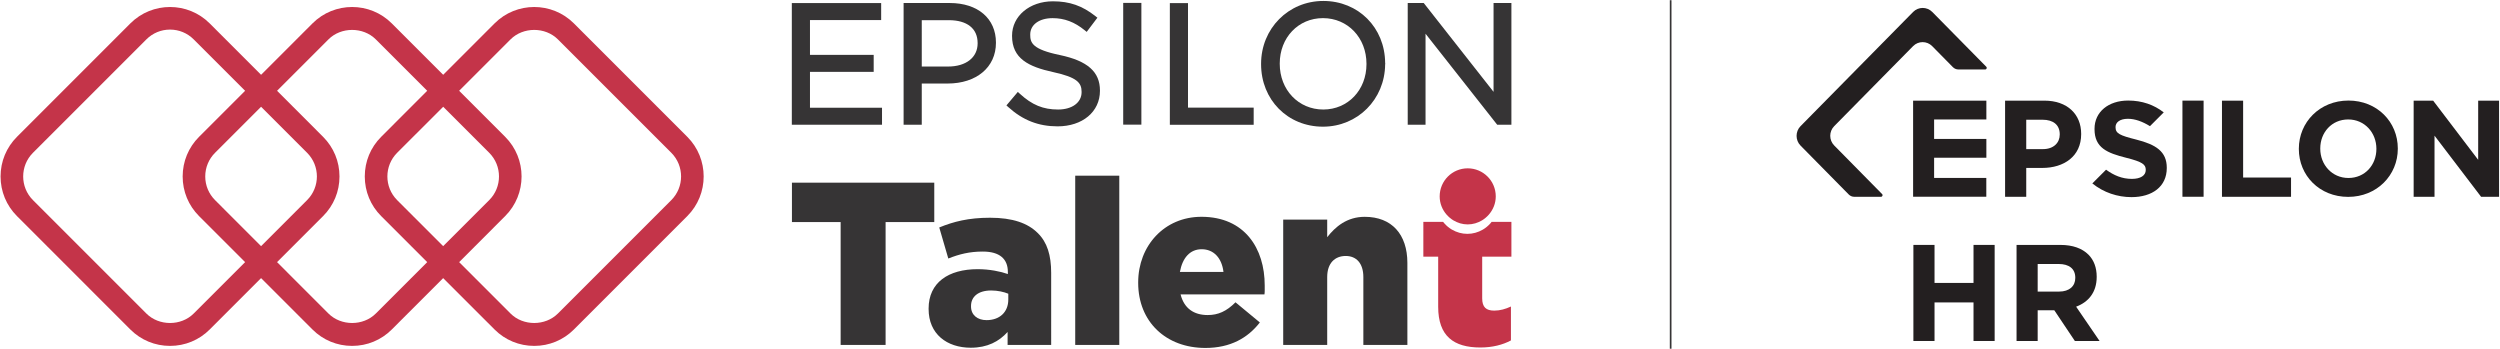
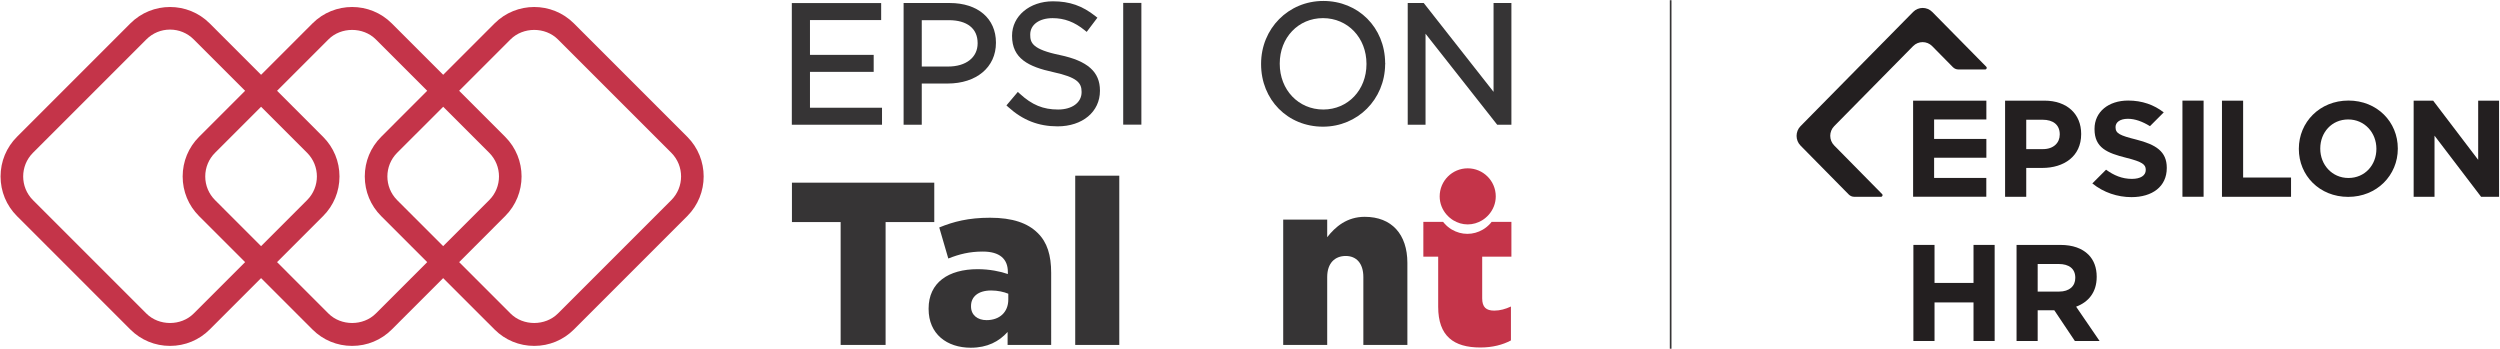
<svg xmlns="http://www.w3.org/2000/svg" viewBox="0 0 5901.333 824" height="824" width="5901.333" xml:space="preserve" id="svg2">
  <defs id="defs6" />
  <g transform="matrix(1.333,0,0,-1.333,0,824)" id="g10">
    <g transform="scale(0.1)" id="g12">
      <path id="path14" style="fill:#363435;fill-opacity:1;fill-rule:evenodd;stroke:none" d="m 14343.4,4908.59 h 1128.2 v 300.88 h -1128.2 v 617.22 H 15604 v 301.05 h -1582.2 v -2155.1 h 1597.3 v 301.09 h -1275.7 v 634.86" />
      <g transform="scale(1.082)" id="g16">
        <path id="path18" style="fill:#363435;fill-opacity:1;fill-rule:evenodd;stroke:none" d="m 15085.9,5382.89 h 442.3 c 299.8,0 472,-136.32 472,-373.96 l 0.1,-5.39 c 0,-230.44 -189.8,-379.43 -483.4,-379.43 l -430.9,0.09 -0.1,758.69 z m 458.7,280.92 h -755.9 V 3671.97 h 297.2 v 674.04 h 423.2 c 473.2,0 790.9,267.57 790.9,665.74 v 5.38 c 0,392.81 -296.7,646.68 -755.4,646.68" />
      </g>
      <g transform="scale(1.195)" id="g20">
        <path id="path22" style="fill:#363435;fill-opacity:1;fill-rule:evenodd;stroke:none" d="m 15706.8,4356.97 c -407.5,84.18 -440.1,181.4 -440.1,299.82 v 4.97 c 0,144.84 133.2,242.21 331.5,242.21 174.2,0 325.5,-57.08 475.5,-179.47 l 29.7,-24.26 158.8,210.23 -28.4,22.44 c -195.1,154.52 -383.7,220.45 -630.9,220.45 -345,0.08 -605.4,-218.72 -605.4,-508.91 v -4.88 c 0,-334.22 244.1,-455.7 610,-535.28 355.3,-77.33 420.5,-159.17 420.5,-292.52 v -4.88 c 0,-153.79 -140.2,-257.08 -348.3,-257.08 -221.7,0 -386.5,68.02 -568.1,234.86 l -28.4,26.13 -169,-200.09 26.6,-23.96 c 216,-195.29 448.4,-286.3 731.5,-286.3 369.3,0 627.7,216.38 627.7,526.19 v 4.96 c 0,276.61 -183.1,438.65 -593.2,525.37" />
      </g>
      <g transform="scale(1.24)" id="g24">
        <path id="path26" style="fill:#363435;fill-opacity:1;fill-rule:evenodd;stroke:none" d="m 16040.5,3205.12 h 259.5 v 1738.61 h -259.5 V 3205.12" />
      </g>
      <g transform="scale(1.362)" id="g28">
-         <path id="path30" style="fill:#363435;fill-opacity:1;fill-rule:evenodd;stroke:none" d="m 15446.1,4498.1 h -236 V 2916.14 H 16300 v 223.11 h -853.9 V 4498.1" />
-       </g>
+         </g>
      <g transform="scale(1.505)" id="g32">
        <path id="path34" style="fill:#363435;fill-opacity:1;fill-rule:evenodd;stroke:none" d="m 16078.5,3356.41 v -3.95 c 0,-304.29 -218.5,-533.74 -508.1,-533.74 -292,0 -512.4,231.16 -512.4,537.67 v 3.94 c 0,304.3 218.5,533.74 508.3,533.74 292.2,0 512.2,-231.15 512.2,-537.66 z m -508,739.61 c -410.5,0 -732.1,-324.87 -732.1,-739.65 v -3.88 c 0,-419.43 313.1,-735.74 728,-735.74 407.9,0 728,321.25 731.7,732.52 1.9,6.02 1.8,12.21 0,18.18 -3.3,415.85 -315.4,728.57 -727.6,728.57" />
      </g>
      <g transform="scale(1.642)" id="g36">
        <path id="path38" style="fill:#363435;fill-opacity:1;fill-rule:evenodd;stroke:none" d="m 16107.5,3731.96 v -957.81 l -752.8,957.81 h -172.9 V 2419.45 h 192.2 v 981.31 l 772.8,-981.31 h 153.2 v 1312.51 h -192.5" />
      </g>
      <path id="path40" style="fill:#c43449;fill-opacity:1;fill-rule:evenodd;stroke:none" d="M 11887.7,2637.77 9879.39,629.445 C 9655.75,406.074 9264.6,405.633 9040.96,629.34 l -910.17,910.31 815,815.2 c 387.17,387.01 387.17,1016.94 0,1403.78 l -815,815.37 910.21,910.11 c 223.64,223.47 614.78,223.47 838.42,0 L 11887.8,3476.05 c 230.8,-231.2 230.7,-607.18 -0.1,-838.28 z m -4855.13,0 815.11,-815.21 815.53,815.21 c 230.9,231 230.9,607.04 0,838.25 l -815,815 -815.64,-815.2 c -230.28,-231.24 -230.28,-606.95 0,-838.05 z M 6654.89,629.445 C 6431.25,405.633 6040.11,406.074 5816.46,629.34 l -910.1,910.31 815,815.2 c 187.5,187.33 290.41,436.54 290.41,701.79 0,265.35 -102.91,514.59 -290.41,701.99 l -815,815.37 910.1,910.07 c 223.11,223.47 614.79,223.75 838.43,0 l 910.21,-910.11 -815,-815.37 c -187.5,-187.13 -290.4,-436.33 -290.4,-701.98 0,-265.29 102.9,-514.66 290.4,-701.89 l 815,-815.1 -910.21,-910.175 z m -2846.68,2008.325 815,-815.21 814.93,815.21 c 231.45,231 231.45,607.04 0,838.25 l -814.93,815 -815.1,-815.2 c -111.86,-111.79 -173.59,-260.43 -173.59,-419.21 0.03,-158.31 61.84,-306.96 173.69,-418.84 z M 3429.82,629.445 C 3206.79,405.902 2815.68,405.902 2592.04,629.34 L 583.621,2637.77 c -230.832,231 -230.832,606.78 -0.004,838.05 L 2592.04,5484.07 c 111.86,111.79 260.33,173.5 418.84,173.5 158.61,0 307.63,-61.71 418.94,-173.5 l 910.75,-910.11 -815.54,-815.37 c -186.96,-187.13 -290.4,-436.6 -290.4,-701.98 0,-265.46 103.44,-514.66 290.4,-701.89 l 815.64,-815.1 -910.85,-910.175 z M 12170.9,3758.7 10162.5,5767.49 c -387.68,386.73 -1016.91,386.73 -1404.11,0 l -910.21,-910.48 -910.61,910.38 c -386.67,386.73 -1017.05,386.9 -1403.68,0 l -910.68,-910.38 -910.17,910.38 c -387.17,386.73 -1016.94,386.73 -1404.22,0 L 300.469,3758.7 C 113.516,3571.57 10,3322.36 10,3056.7 10,2791.26 113.516,2542.05 300.402,2354.82 L 2308.82,346.328 c 187.41,-187.125 436.71,-290.031 702.06,-290.031 265.45,0 515.21,102.906 702.16,290.031 l 910.21,910.212 910.61,-910.212 C 5720.82,159.203 5970.03,56.297 6234.77,56.297 h 0.54 c 265.99,0 515.2,102.906 702.15,290.031 l 910.21,910.212 910.65,-910.212 c 186.86,-187.125 436.16,-290.031 702.06,-290.031 265.35,0 514.59,102.906 702.02,290.031 l 2008.4,2008.522 c 386.7,387.07 386.7,1016.91 0.1,1403.85" />
      <g transform="scale(1.015)" id="g42">
        <path id="path44" style="fill:#363435;fill-opacity:1;fill-rule:evenodd;stroke:none" d="m 14666.4,2215.47 h -849.7 v 687.45 H 16300 v -687.45 h -849.2 V 72.248 h -784.4 V 2215.47" />
      </g>
      <g transform="scale(1.142)" id="g46">
        <path id="path48" style="fill:#363435;fill-opacity:1;fill-rule:evenodd;stroke:none" d="m 15635.2,768.393 v 89.854 c -68.2,28.672 -165.2,50.252 -266,50.252 -201.1,0.092 -312.1,-96.92 -312.1,-240.647 v -7.216 c 0,-132.897 100.3,-211.882 240.5,-211.882 201.2,-0.093 337.5,122.028 337.6,319.639 z M 14399.5,621.037 v 7.212 c 0,402.371 305.4,610.731 761.8,610.731 183.2,0 355.5,-35.89 467.1,-75.49 v 32.45 c 0,201.14 -126.3,316.04 -388.3,316.04 -204.5,0.09 -362.8,-39.51 -535.2,-107.75 l -140.3,481.45 c 219.3,89.91 452.5,150.89 787.1,150.89 348.3,0.09 585.4,-82.62 739.9,-237.12 147.5,-143.65 208.4,-344.96 208.4,-618.03 V 64.041 h -675.6 V 265.273 c -133,-147.267 -312.3,-244.33 -571.3,-244.33 -369.7,0.144 -653.6,212.026 -653.6,600.094" />
      </g>
      <g transform="scale(1.216)" id="g50">
        <path id="path52" style="fill:#363435;fill-opacity:1;fill-rule:evenodd;stroke:none" d="M 15658.3,60.263 H 16300 V 2525.04 h -641.7 V 60.263" />
      </g>
      <g transform="scale(1.374)" id="g54">
-         <path id="path56" style="fill:#363435;fill-opacity:1;fill-rule:evenodd;stroke:none" d="m 15768.4,994.215 c -21.1,179.135 -125.6,292.615 -281,292.615 -152.3,0 -247.8,-113.45 -280.6,-292.664 l 561.6,0.049 z M 14669.2,853.712 v 5.998 c 0,471.88 337.6,845.19 815.4,845.19 558.3,0 815.3,-409.2 815.3,-884.028 l 0.1,-56.679 c 0,-20.948 -0.1,-38.914 -3.3,-59.812 l -1081,0.023 c 44.9,-179.136 170,-265.769 349.5,-265.769 134.4,0 242,47.792 358.2,164.257 l 313.8,-259.777 c -155.5,-200.039 -379.4,-328.52 -702,-328.52 -507.7,-0.074 -866,337.381 -866,839.117" />
-       </g>
+         </g>
      <g transform="scale(1.529)" id="g58">
        <path id="path60" style="fill:#363435;fill-opacity:1;fill-rule:evenodd;stroke:none" d="m 14861.7,1499.61 h 509.6 v -203.95 c 94.2,120.77 228.4,236.07 435,236.07 311.1,0 493.6,-201.25 493.6,-534.005 l 0.1,-949.875 -510,0.043 V 834.118 c 0,161.015 -82.9,244.192 -203.8,244.192 -126.1,0 -214.9,-83.177 -214.9,-244.192 V 47.962 l -509.6,-0.023 V 1499.61" />
      </g>
      <g transform="scale(1.642)" id="g62">
        <path id="path64" style="fill:#c43449;fill-opacity:1;fill-rule:evenodd;stroke:none" d="M 16300,996.625 V 1372.2 h -213.1 c -4.8,-6.01 -9.5,-12.08 -14.6,-17.82 -24,-26.56 -50.9,-48.63 -79.6,-65.56 -52.5,-30.65 -109.1,-46.22 -167.7,-46.22 -58.6,0.07 -114.9,15.57 -167.4,46.22 -29.1,16.93 -55.9,39 -79.6,65.56 -5.5,5.74 -10.2,11.81 -14.9,17.82 h -212.8 V 996.642 l 160,-0.017 V 456.49 c 0,-316.661 167.3,-439.423 454.6,-439.423 132.5,0 242.6,29.509 330,76.155 V 458.947 c -57.5,-26.928 -117.5,-44.19 -179.9,-44.19 -87.4,0 -130.1,36.818 -130.1,132.592 v 449.276 h 315.1" />
      </g>
      <g transform="scale(1.625)" id="g66">
        <path id="path68" style="fill:#c43449;fill-opacity:1;fill-rule:evenodd;stroke:none" d="m 15839.2,1402.18 c 22.9,-13.52 47.5,-24.46 73.2,-32.04 26.1,-7.51 53.4,-11.64 81.8,-11.64 28.4,0 55.8,4.13 81.8,11.64 26.1,7.56 50.7,18.5 73.6,32.04 7,4.13 13.7,8.56 20.3,13.25 12.9,9.43 25.3,19.83 37,31.14 5.8,5.7 11.2,11.48 16.7,17.51 47,53.45 76.4,122.97 76.4,199.96 0,168.87 -137,305.65 -305.8,305.65 -168.8,0 -305.4,-136.89 -305.4,-305.65 0,-77.03 29.1,-146.49 76.3,-199.96 21.7,-24.13 46.3,-45.33 74.1,-61.9" />
      </g>
      <g transform="scale(1.815)" id="g70">
        <path id="path72" style="fill:none;stroke:#363435;stroke-width:16.532;stroke-linecap:butt;stroke-linejoin:miter;stroke-miterlimit:22.926;stroke-dasharray:none;stroke-opacity:1" d="M 16300,3403.87 V 3.52" />
      </g>
      <g transform="scale(2.159)" id="g74">
        <path id="path76" style="fill:#231f20;fill-opacity:1;fill-rule:evenodd;stroke:none" d="m 15044.5,1669.87 c -43.4,43.99 -43.4,114.66 0,158.66 l 647,656.37 c 43,43.63 113.4,43.63 156.4,0 l 169.9,-172.37 c 12.1,-12.31 28.7,-19.22 46,-19.22 h 218.7 c 11.6,0 17.5,14.02 9.3,22.3 l -443.1,449.57 c -43.2,43.78 -113.8,43.78 -157,0 l -923.5,-936.87 c -43.2,-43.79 -43.2,-115.44 0,-159.22 l 395.2,-400.89 c 12.1,-12.3 28.6,-19.24 45.9,-19.24 h 218.7 c 11.7,0 17.5,14.03 9.4,22.32 l -392.9,398.59" />
      </g>
      <g transform="scale(2.158)" id="g78">
        <path id="path80" style="fill:#231f20;fill-opacity:1;fill-rule:evenodd;stroke:none" d="m 15698.8,2038.66 h 601.2 v -154.38 h -428.8 v -160.04 h 428.8 v -154.39 h -428.8 v -165.67 h 428.3 v -154.39 h -600.7 v 788.87" />
      </g>
      <g transform="scale(2.261)" id="g82">
        <path id="path84" style="fill:#231f20;fill-opacity:1;fill-rule:evenodd;stroke:none" d="m 16001,1566.08 c 82.8,0 131.2,49.46 131.2,114.01 v 2.15 c 0,74.21 -51.6,114.01 -134.5,114.01 h -127.9 v -230.17 z m -296.9,379.68 h 307.6 c 179.7,0 288.3,-106.48 288.3,-260.29 v -2.15 c 0,-174.25 -135.5,-264.6 -304.4,-264.6 h -125.8 v -225.88 h -165.7 v 752.92" />
      </g>
      <g transform="scale(2.394)" id="g86">
        <path id="path88" style="fill:#231f20;fill-opacity:1;fill-rule:evenodd;stroke:none" d="m 16143.5,1837.85 h 156.5 v -711.16 h -156.5 v 711.16" />
      </g>
      <g transform="scale(2.489)" id="g90">
        <path id="path92" style="fill:#231f20;fill-opacity:1;fill-rule:evenodd;stroke:none" d="m 15808.6,1767.33 h 150.5 v -547.1 h 340.9 v -136.78 h -491.4 v 683.88" />
      </g>
      <g transform="scale(2.605)" id="g94">
        <path id="path96" style="fill:#231f20;fill-opacity:1;fill-rule:evenodd;stroke:none" d="m 16154.4,1360.21 v 1.81 c 0,108.52 -79.6,198.95 -191.7,198.95 -112.2,0 -189.9,-88.62 -189.9,-197.14 v -1.81 c 0,-108.52 79.6,-198.95 191.7,-198.95 112.1,0 189.9,88.62 189.9,197.14 z m -527.2,0 v 1.81 c 0,179.96 141.9,327.38 337.3,327.38 195.3,0 335.5,-145.6 335.5,-325.57 v -1.81 c 0,-179.96 -142,-327.38 -337.3,-327.38 -195.4,0 -335.5,145.6 -335.5,325.57" />
      </g>
      <g transform="scale(2.715)" id="g98">
        <path id="path100" style="fill:#231f20;fill-opacity:1;fill-rule:evenodd;stroke:none" d="m 15742.9,1620.32 h 127.2 l 293.7,-386.05 v 386.05 H 16300 V 993.332 h -117.3 L 15879,1391.91 V 993.332 h -136.1 v 626.988" />
      </g>
      <g transform="scale(2.354)" id="g102">
        <path id="path104" style="fill:#231f20;fill-opacity:1;fill-rule:evenodd;stroke:none" d="m 16070.6,1575.95 c -125,31.27 -156,46.4 -156,92.84 v 2 c 0,34.32 32,61.56 92.9,61.56 54,0 109.6,-20.62 166.1,-55.42 l 103.6,103.62 c -73.2,57.01 -162.7,89.03 -267.6,89.03 -147.8,0 -253.1,-84.76 -253.1,-212.91 v -2.02 c 0,-140.26 94,-179.61 239.7,-215.94 120.9,-30.28 145.7,-50.47 145.7,-89.8 v -2.03 c 0,-41.36 -39.3,-66.59 -104.4,-66.59 -73.5,0 -135.6,26.43 -194.2,69.18 L 15740,1246.18 c 84.9,-68.76 190,-103.13 294.4,-103.13 156,0 265.6,78.71 265.6,218.97 v 2.01 c 0,123.12 -82.7,174.58 -229.4,211.92" />
      </g>
      <g transform="scale(2.167)" id="g106">
        <path id="path108" style="fill:#231f20;fill-opacity:1;fill-rule:evenodd;stroke:none" d="m 15636,851.2 h 172.7 V 540.521 h 318.6 V 851.2 H 16300 V 66.057 h -172.7 V 381.227 h -318.6 V 66.057 H 15636 V 851.2" />
      </g>
      <g transform="scale(2.281)" id="g110">
        <path id="path112" style="fill:#231f20;fill-opacity:1;fill-rule:evenodd;stroke:none" d="m 15985.7,446.336 c 79.9,0 125.7,42.605 125.7,105.472 v 2.139 c 0,70.305 -49,106.553 -128.9,106.553 h -163.1 V 446.336 Z m -330.3,362.242 h 340.9 c 94.9,0 168.4,-26.627 217.4,-75.641 41.5,-41.56 63.9,-100.164 63.9,-170.468 v -2.139 c 0,-120.411 -65,-196.047 -159.8,-231.202 L 16300,62.749 h -191.8 l -159.8,238.652 h -129 V 62.749 h -164 V 808.578" />
      </g>
    </g>
  </g>
</svg>